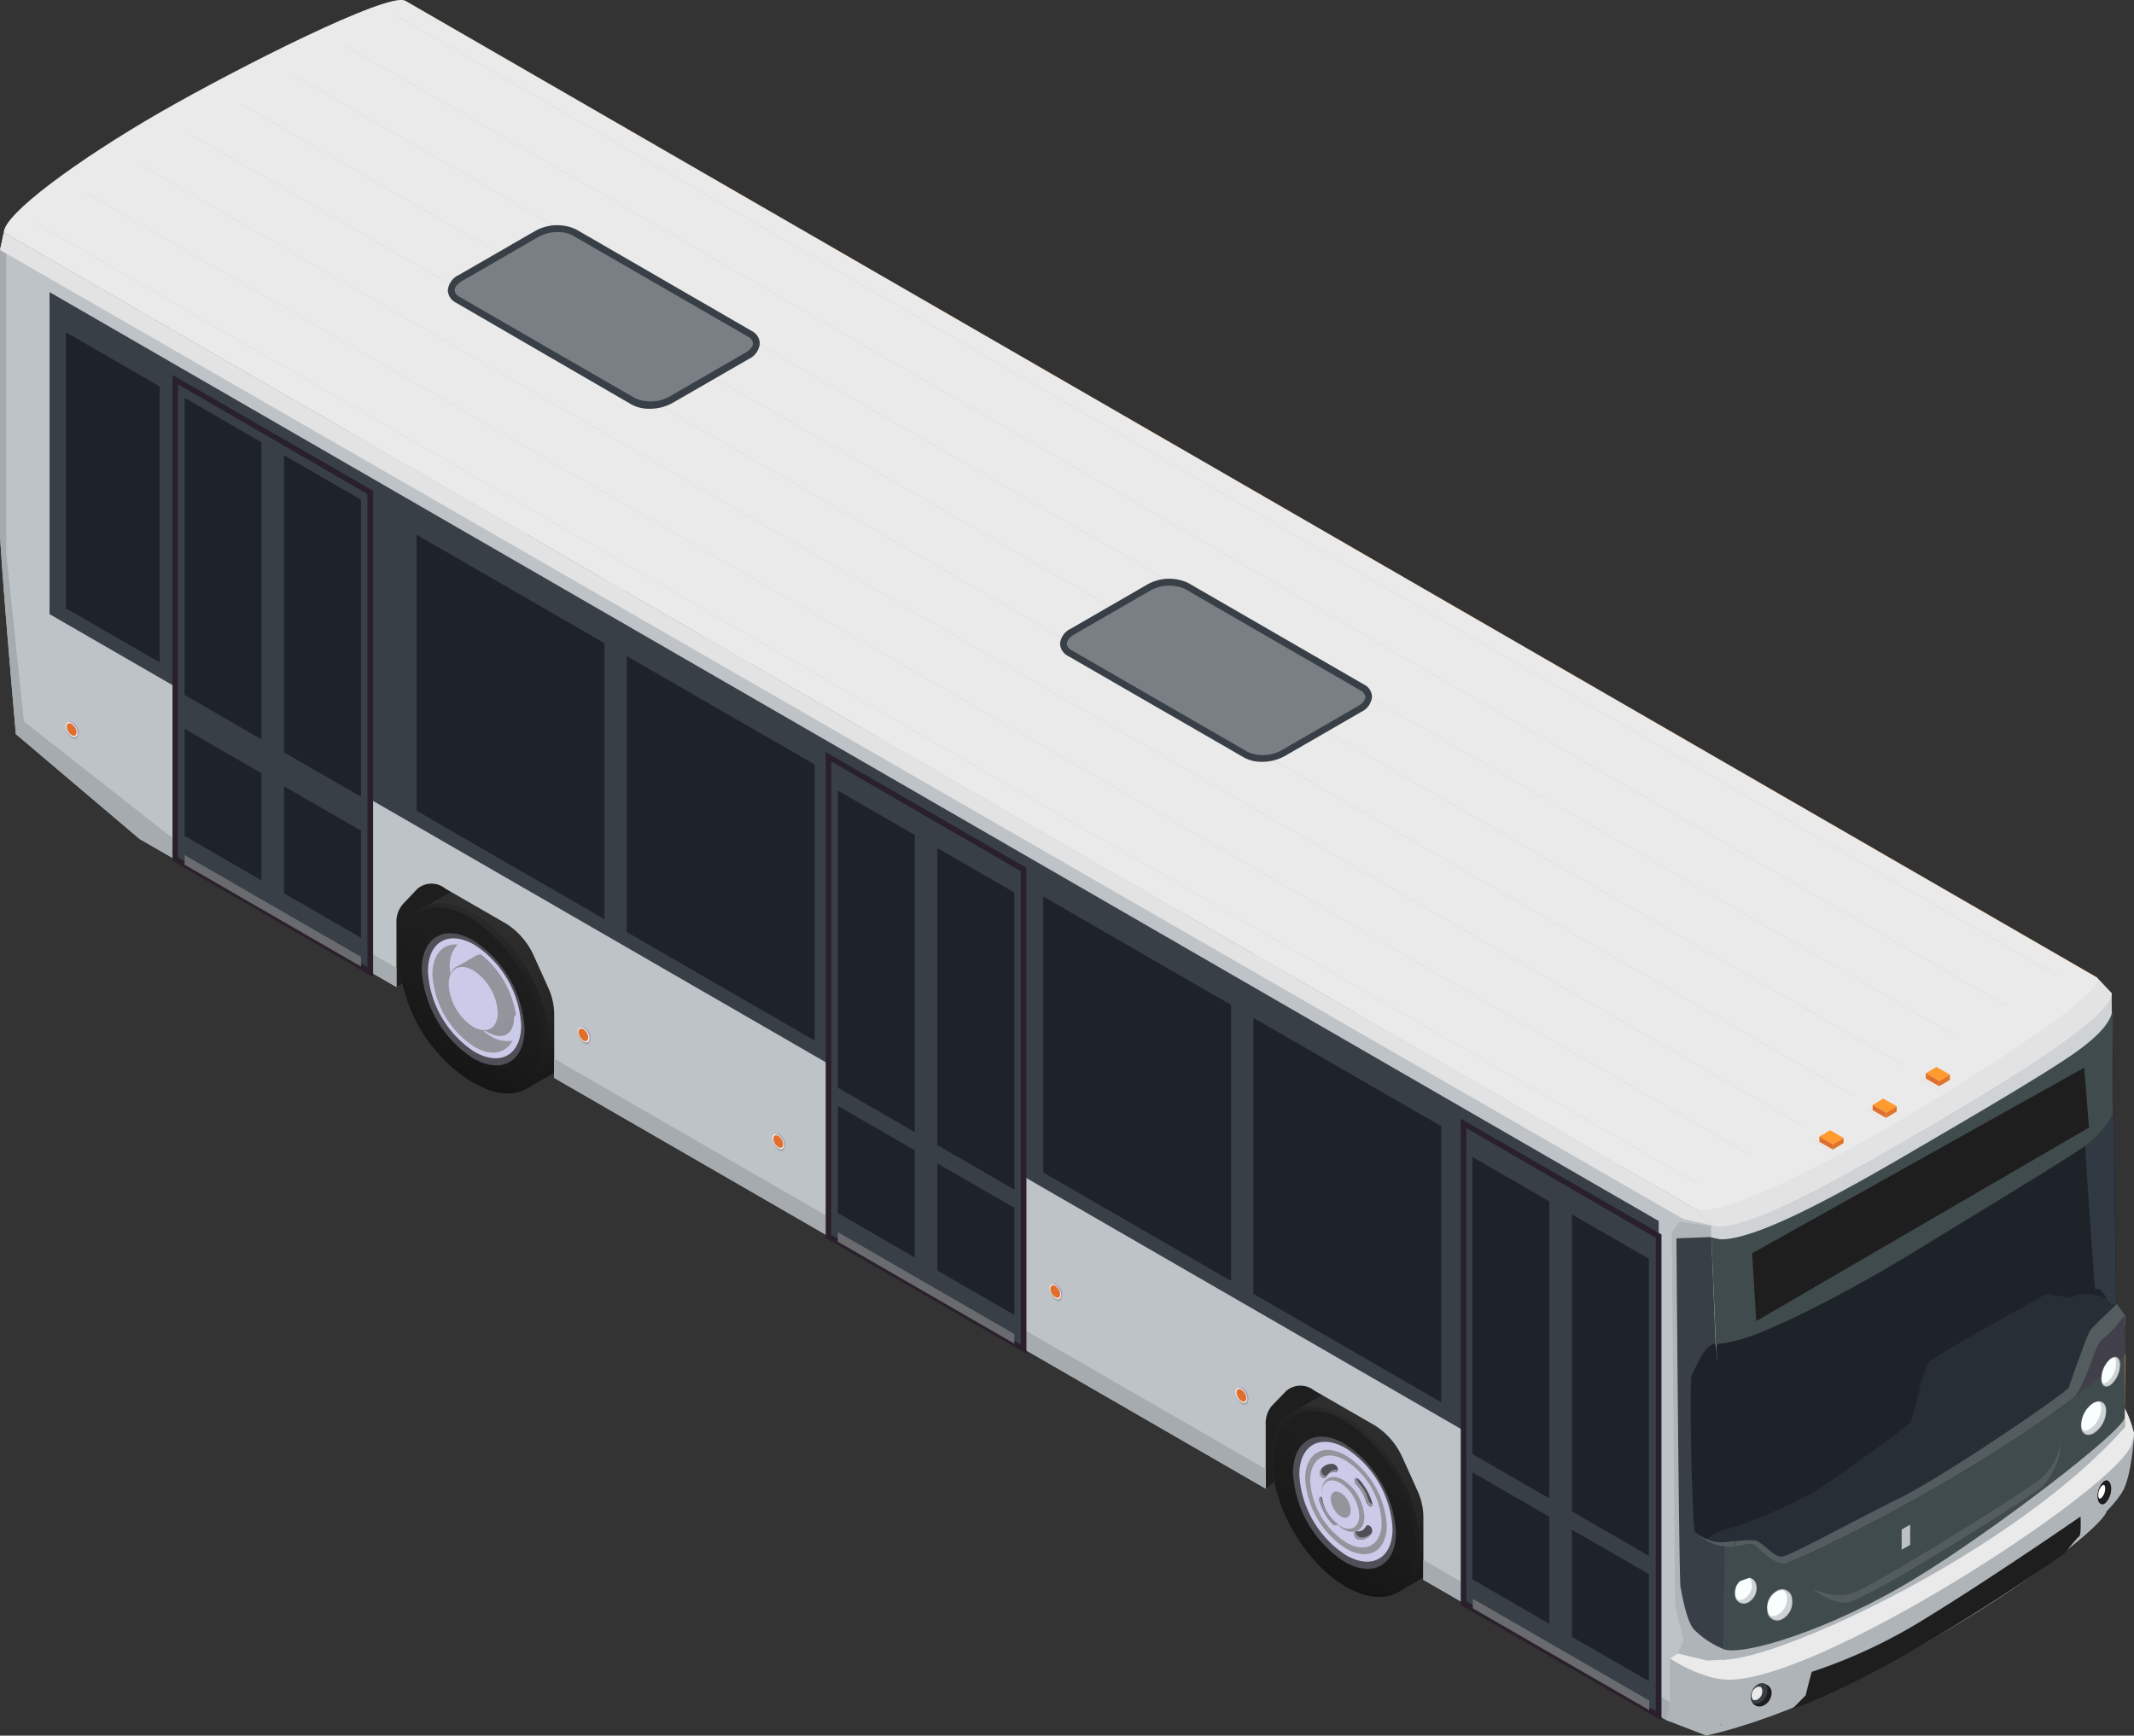
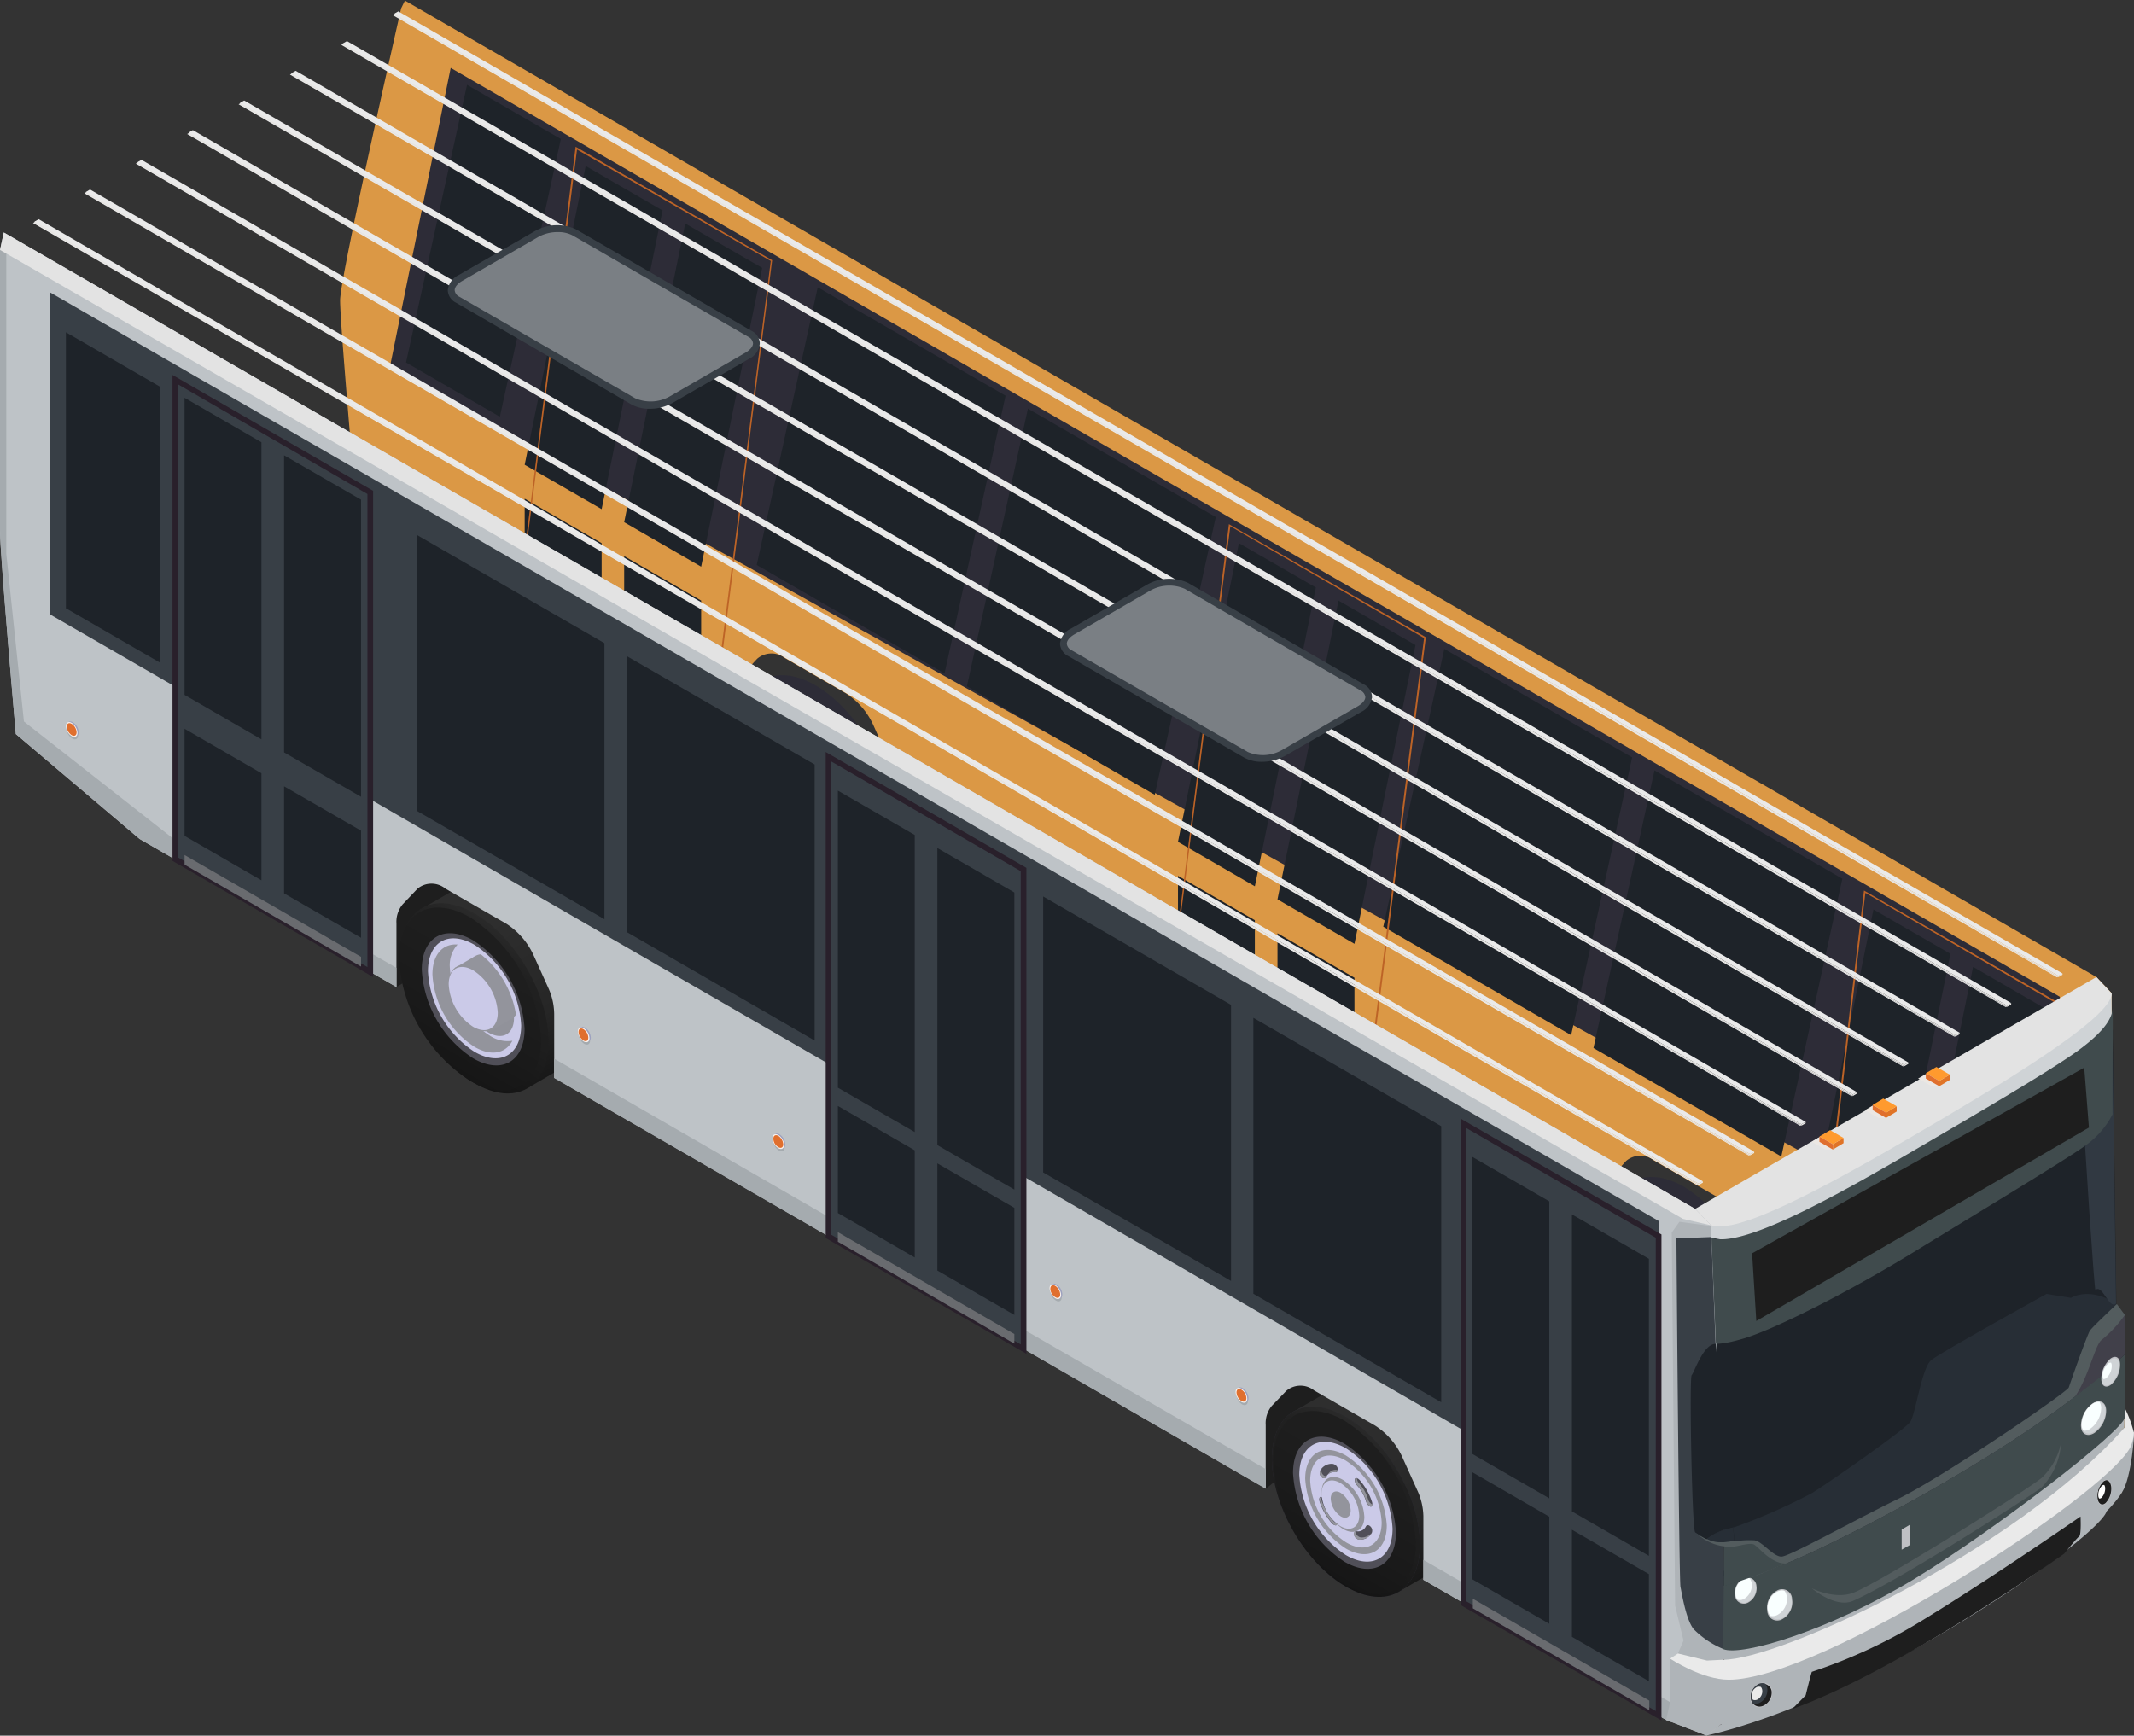
<svg xmlns="http://www.w3.org/2000/svg" xmlns:xlink="http://www.w3.org/1999/xlink" viewBox="0 0 214.02 174.09">
  <rect x="0" y="0" width="214.02" height="174.09" fill="#333333" stroke="none" />
  <defs>
    <style>.cls-1{isolation:isolate;}.cls-2{fill:#1e1e1e;}.cls-3{fill:url(#linear-gradient);}.cls-4{fill:#2d2c37;}.cls-5{fill:url(#linear-gradient-2);}.cls-6{fill:url(#linear-gradient-3);}.cls-7{fill:#504f58;}.cls-8{fill:#cbcae8;}.cls-9{fill:#93949c;}.cls-10{fill:url(#linear-gradient-4);}.cls-11{fill:url(#linear-gradient-5);}.cls-12{fill:url(#linear-gradient-6);}.cls-13{fill:#91929a;}.cls-14{fill:#afb4b8;}.cls-15{fill:#db9845;}.cls-16{fill:#1e2329;}.cls-17{fill:#696b6f;}.cls-18{fill:#bd6326;}.cls-19{fill:#bec3c7;}.cls-20{fill:#a5abaf;}.cls-21{fill:#383f46;}.cls-22{fill:#29202b;}.cls-23{fill:#cfd3d6;}.cls-24{fill:#e3e3e3;}.cls-25{fill:#eaeaea;}.cls-26{fill:#404b4d;}.cls-27{fill:#bfc0c4;}.cls-28{fill:#272e36;}.cls-29{fill:#313942;}.cls-30{fill:#535c5e;}.cls-31{fill:#f9ffff;}.cls-32{fill:#fff;}.cls-33{fill:#41404a;}.cls-34{fill:#ebebeb;}.cls-34,.cls-40{mix-blend-mode:multiply;}.cls-35{fill:#eae9e6;}.cls-36{fill:#e6e4e1;}.cls-37{fill:#9da1bf;}.cls-38{fill:#f9f1ec;}.cls-39{fill:#e06f2e;}.cls-40{fill:#ebe7e3;}.cls-41{fill:#e07427;}.cls-42{fill:#ff9a2e;}.cls-43{fill:#7a7f84;}</style>
    <linearGradient id="linear-gradient" x1="144.27" y1="157.35" x2="133.81" y2="139.22" gradientUnits="userSpaceOnUse">
      <stop offset="0" stop-color="#181818" />
      <stop offset="0.27" stop-color="#262626" />
      <stop offset="0.77" stop-color="#2e2e2e" />
    </linearGradient>
    <linearGradient id="linear-gradient-2" x1="131.3" y1="157.02" x2="138.68" y2="144.24" gradientTransform="translate(94.47 -47.54) rotate(30.31)" gradientUnits="userSpaceOnUse">
      <stop offset="0" stop-color="#141414" />
      <stop offset="0.44" stop-color="#1e1e1e" />
      <stop offset="0.78" stop-color="#202020" />
      <stop offset="0.98" stop-color="#292929" />
      <stop offset="1" stop-color="#2a2a2a" />
    </linearGradient>
    <linearGradient id="linear-gradient-3" x1="131.26" y1="156.85" x2="138.36" y2="144.56" gradientUnits="userSpaceOnUse">
      <stop offset="0" stop-color="#161616" />
      <stop offset="0.3" stop-color="#1a1a1a" />
      <stop offset="0.79" stop-color="#1e1e1e" />
      <stop offset="0.8" stop-color="#1e1e1e" />
    </linearGradient>
    <linearGradient id="linear-gradient-4" x1="57.41" y1="106.55" x2="46.94" y2="88.42" xlink:href="#linear-gradient" />
    <linearGradient id="linear-gradient-5" x1="43.9" y1="106.52" x2="51.28" y2="93.74" gradientTransform="translate(57.04 -10.33) rotate(30.31)" xlink:href="#linear-gradient-2" />
    <linearGradient id="linear-gradient-6" x1="43.58" y1="106.36" x2="50.68" y2="94.06" xlink:href="#linear-gradient-3" />
  </defs>
  <title>Ресурс 2</title>
  <g class="cls-1">
    <g id="Слой_2" data-name="Слой 2">
      <g id="Layer_1" data-name="Layer 1">
        <polygon class="cls-2" points="39.77 99 46.33 94.97 71.25 110.35 126.94 149.33 132.84 144.66 155.38 159.36 148.15 121.5 32.35 62.97 39.77 99" />
        <path class="cls-3" d="M147,152.27a16.37,16.37,0,0,0-7.43-12.81c-2-1.18-3.89-1.3-5.23-.54h0l0,0-4.68,2.71v3.63l10.53,14.45,4.39-2.55a3.78,3.78,0,0,0,.59-.34h0C146.29,156,147,154.43,147,152.27Z" />
        <ellipse class="cls-4" cx="134.99" cy="150.63" rx="6.04" ry="10.47" transform="translate(-57.57 88.72) rotate(-30.31)" />
        <ellipse class="cls-5" cx="134.99" cy="150.63" rx="6.04" ry="10.47" transform="translate(-57.57 88.72) rotate(-30.31)" />
        <path class="cls-6" d="M142,154.83c0,4.53-3.2,6.35-7.14,4.07a15.73,15.73,0,0,1-7.15-12.32c0-4.52,3.2-6.35,7.15-4.07A15.75,15.75,0,0,1,142,154.83Z" />
        <path class="cls-7" d="M140,153.71c0,3.27-2.31,4.59-5.16,2.94a11.36,11.36,0,0,1-5.16-8.9c0-3.27,2.31-4.58,5.16-2.94A11.38,11.38,0,0,1,140,153.71Z" />
        <path class="cls-8" d="M139.66,153.33c0,3-2.09,4.15-4.67,2.66a10.31,10.31,0,0,1-4.68-8.06c0-3,2.1-4.15,4.68-2.66A10.28,10.28,0,0,1,139.66,153.33Z" />
        <path class="cls-9" d="M139.08,153c0,2.59-1.83,3.63-4.09,2.33a9,9,0,0,1-4.09-7c0-2.59,1.83-3.64,4.09-2.33A9,9,0,0,1,139.08,153Z" />
        <path class="cls-8" d="M138.57,152.7c0,2.27-1.6,3.18-3.58,2a7.9,7.9,0,0,1-3.59-6.18c0-2.27,1.61-3.19,3.59-2A7.89,7.89,0,0,1,138.57,152.7Z" />
        <path class="cls-9" d="M136.83,152.14c0,1.35-1,1.9-2.14,1.22a4.74,4.74,0,0,1-2.14-3.7c0-1.36,1-1.9,2.14-1.22A4.73,4.73,0,0,1,136.83,152.14Z" />
        <path class="cls-7" d="M132.94,150.67a4.13,4.13,0,0,0,.9,1.59.82.82,0,0,1,.23.64h0c0,.17-.3.12-.52-.14a6.46,6.46,0,0,1-1.2-2.12c-.11-.33,0-.55.16-.5h0A.8.8,0,0,1,132.94,150.67Z" />
        <path class="cls-8" d="M136.32,152c0,1.2-.85,1.68-1.89,1.08a4.17,4.17,0,0,1-1.89-3.26c0-1.19.85-1.67,1.89-1.07A4.16,4.16,0,0,1,136.32,152Z" />
        <path class="cls-9" d="M135.46,151.5c0,.65-.46.92-1,.59a2.28,2.28,0,0,1-1-1.77c0-.65.46-.91,1-.58A2.23,2.23,0,0,1,135.46,151.5Z" />
        <path class="cls-7" d="M137,150.59a4,4,0,0,0-.9-1.6.77.77,0,0,1-.22-.64h0c.05-.16.29-.12.52.15a6.26,6.26,0,0,1,1.19,2.12c.11.32,0,.55-.15.5h0A.8.8,0,0,1,137,150.59Z" />
        <path class="cls-7" d="M136.05,153.59a.87.87,0,0,0,.94-.49c.09-.15.27-.17.44,0h0a.58.58,0,0,1,.14.67,1.34,1.34,0,0,1-1.25.66.62.62,0,0,1-.51-.48h0C135.76,153.72,135.88,153.58,136.05,153.59Z" />
        <path class="cls-7" d="M133.93,147.67a.86.86,0,0,0-.94.49c-.09.14-.28.16-.45,0h0a.59.59,0,0,1-.13-.67,1.32,1.32,0,0,1,1.24-.66.64.64,0,0,1,.52.48h0C134.21,147.54,134.1,147.68,133.93,147.67Z" />
        <path class="cls-9" d="M133.71,152.54a6.46,6.46,0,0,1-1.2-2.12,1,1,0,0,1,0-.28c-.15,0-.22.2-.12.5a6.57,6.57,0,0,0,1.2,2.12c.22.26.47.31.52.14s0-.08,0-.13A.6.6,0,0,1,133.71,152.54Z" />
        <path class="cls-9" d="M137.63,150.9a.82.82,0,0,1-.43-.53,4.13,4.13,0,0,0-.91-1.6.88.88,0,0,1-.21-.51.14.14,0,0,0-.17.09.77.77,0,0,0,.22.64,4.11,4.11,0,0,1,.9,1.6.8.8,0,0,0,.44.53c.11,0,.19-.06.19-.22Z" />
        <path class="cls-9" d="M136.48,154.21a.64.64,0,0,1-.51-.48s0-.07,0-.11a.25.25,0,0,0-.18.33.62.62,0,0,0,.51.48,1.34,1.34,0,0,0,1.25-.66h0A1.33,1.33,0,0,1,136.48,154.21Z" />
        <path class="cls-9" d="M132.7,147.94a.63.63,0,0,1-.14-.66,1.59,1.59,0,0,0-.15.21.59.59,0,0,0,.13.67c.17.16.36.14.45,0l.14-.2C133,148.08,132.87,148.1,132.7,147.94Z" />
        <path class="cls-9" d="M134.09,147.45a.84.84,0,0,0-.91.46.85.85,0,0,1,.75-.24c.13,0,.21-.1.22-.25C134.13,147.43,134.12,147.45,134.09,147.45Z" />
        <path class="cls-10" d="M59.6,101.77A16.34,16.34,0,0,0,52.18,89c-2.17-1.26-4.12-1.32-5.48-.4l-4.64,2.69,3.14,5.12a17.48,17.48,0,0,0,5,8.2L53,109.09l4.08-2.38a3,3,0,0,0,.73-.43h0A5.4,5.4,0,0,0,59.6,101.77Z" />
        <ellipse class="cls-11" cx="47.59" cy="100.13" rx="6.04" ry="10.47" transform="translate(-44.03 37.71) rotate(-30.31)" />
        <path class="cls-12" d="M54.27,104.33c0,4.53-3.2,6.35-7.14,4.07A15.7,15.7,0,0,1,40,96.09c0-4.53,3.19-6.35,7.14-4.08A15.76,15.76,0,0,1,54.27,104.33Z" />
        <path class="cls-7" d="M52.61,103.21c0,3.27-2.31,4.59-5.16,2.94a11.36,11.36,0,0,1-5.15-8.89c0-3.27,2.31-4.59,5.15-2.94A11.34,11.34,0,0,1,52.61,103.21Z" />
        <path class="cls-8" d="M52.27,102.83c0,3-2.1,4.16-4.68,2.67a10.3,10.3,0,0,1-4.67-8.07c0-3,2.09-4.15,4.67-2.66A10.31,10.31,0,0,1,52.27,102.83Z" />
        <path class="cls-8" d="M51.8,102.56c0,2.66-1.89,3.74-4.21,2.4a9.27,9.27,0,0,1-4.2-7.25c0-2.67,1.88-3.74,4.2-2.4a7.49,7.49,0,0,1,.63.41,9.66,9.66,0,0,1,3.53,6.06A7.11,7.11,0,0,1,51.8,102.56Z" />
        <path class="cls-9" d="M49.11,103.87a8.76,8.76,0,0,1-4-6.86,3.09,3.09,0,0,1,.78-2.27c-1.48-.11-2.52,1-2.52,3a9.27,9.27,0,0,0,4.2,7.25c1.69,1,3.15.67,3.82-.6A3.19,3.19,0,0,1,49.11,103.87Z" />
        <path class="cls-13" d="M51.55,102.09c0,1.64-1.15,2.29-2.58,1.47a5.69,5.69,0,0,1-2.58-4.45c0-1.63,1.16-2.29,2.58-1.47A5.67,5.67,0,0,1,51.55,102.09Z" />
        <path class="cls-9" d="M51.75,101.78c-.45.64-1.29.77-2.25.21a5.69,5.69,0,0,1-2.58-4.45c0-1.1.52-1.75,1.3-1.82A9.66,9.66,0,0,1,51.75,101.78Z" />
        <polygon class="cls-9" points="47.59 95.94 45.66 97.06 49.47 103.25 51.38 102.14 50.07 99.03 47.59 95.94" />
        <path class="cls-9" d="M50.17,101.62c0,1.64-1.15,2.29-2.58,1.47A5.69,5.69,0,0,1,45,98.64c0-1.63,1.16-2.29,2.58-1.47A5.69,5.69,0,0,1,50.17,101.62Z" />
        <path class="cls-8" d="M49.92,101.58c0,1.56-1.1,2.19-2.47,1.41A5.44,5.44,0,0,1,45,98.73c0-1.56,1.1-2.19,2.46-1.4A5.4,5.4,0,0,1,49.92,101.58Z" />
        <path class="cls-14" d="M171.15,174.08c16.3-3.71,38.59-19.31,40.07-22.35.19-.4-.45-1.51-.45-1.51L172.55,173S170.72,174.18,171.15,174.08Z" />
        <path class="cls-15" d="M213.62,145.23c-.25,1.72-.84,4.5-.84,4.5l-1.4,1.1-2,1.71-32.55-17.17V129a6.43,6.43,0,0,0-.63-2.62l-1.43-3.17a7.39,7.39,0,0,0-2.81-3.3l-6.08-3.51a2.21,2.21,0,0,0-2.8.05L161.67,118a2.7,2.7,0,0,0-.62,1.9v6.4L89.69,85.05v-6.4A6.43,6.43,0,0,0,89.06,76l-1.43-3.17a7.45,7.45,0,0,0-2.81-3.3l-6.08-3.51a2.21,2.21,0,0,0-2.81.06L74.5,67.62a2.71,2.71,0,0,0-.62,1.91v6.39L48.15,61.07,35.7,50.55s-1.59-18-1.59-20.42S40.23.84,40.23.84l.38-.78L210.25,98l1.52,1.61s0,21.58.45,31.14a17.36,17.36,0,0,0,.94,5.05c0,1.51-.09,7-.11,7.37C213,143.25,213.62,145.23,213.62,145.23Z" />
        <polygon class="cls-4" points="206.58 129.92 206.58 99.98 45.2 6.81 39.08 36.92 206.58 129.92" />
        <path class="cls-4" d="M176.36,131.85c0,4.69-3.32,10-7.41,7.61s-7.4-11.47-7.4-16.17,3.31-6.58,7.4-4.22A16.32,16.32,0,0,1,176.36,131.85Z" />
        <path class="cls-15" d="M173.62,130.26c0,3-2.09,4.15-4.67,2.66a10.25,10.25,0,0,1-4.66-8c0-3,2.08-4.15,4.66-2.66C174.88,125.64,173.62,127.31,173.62,130.26Z" />
        <ellipse class="cls-4" cx="81.78" cy="77.24" rx="6.03" ry="10.44" transform="translate(-27.8 51.83) rotate(-30.31)" />
        <path class="cls-15" d="M86.45,79.94c0,3-2.09,4.14-4.67,2.66a10.27,10.27,0,0,1-4.66-8c0-3,2.08-4.15,4.66-2.66A10.28,10.28,0,0,1,86.45,79.94Z" />
        <polygon class="cls-16" points="157.57 103.83 138.73 92.95 144.85 65.09 163.69 75.97 157.57 103.83" />
        <polygon class="cls-16" points="178.65 116 159.81 105.12 165.93 77.27 184.77 88.14 178.65 116" />
        <polygon class="cls-16" points="94.73 67.55 75.89 56.67 82.01 28.82 100.85 39.69 94.73 67.55" />
        <polygon class="cls-16" points="50.13 41.8 40.72 36.36 46.84 8.51 56.25 13.94 50.13 41.8" />
        <polygon class="cls-16" points="115.81 79.72 96.97 68.84 103.09 40.99 121.93 51.86 115.81 79.72" />
        <polygon class="cls-16" points="189.49 125.64 181.77 121.19 187.89 91.22 195.61 95.67 189.49 125.64" />
        <polygon class="cls-16" points="189.49 145.14 181.77 138.72 181.77 124.59 189.49 129.04 189.49 145.14" />
        <polygon class="cls-16" points="205.59 133.21 191.76 126.95 197.88 96.98 205.59 101.44 205.59 133.21" />
        <polygon class="cls-16" points="207.67 148.65 192.58 147.03 191.76 133.74 206.41 137.18 207.67 148.65" />
        <polygon class="cls-16" points="125.85 88.9 118.14 84.44 124.25 54.48 131.97 58.93 125.85 88.9" />
        <polygon class="cls-16" points="125.85 103.04 118.14 98.59 118.14 87.85 125.85 92.3 125.85 103.04" />
        <polygon class="cls-16" points="135.84 94.67 128.12 90.21 134.24 60.24 141.96 64.7 135.84 94.67" />
        <polygon class="cls-16" points="135.84 108.81 128.12 104.35 128.12 93.61 135.84 98.07 135.84 108.81" />
        <polygon class="cls-16" points="60.34 51.07 52.62 46.62 58.74 16.65 66.45 21.11 60.34 51.07" />
        <polygon class="cls-16" points="60.34 65.22 52.62 60.76 52.62 50.02 60.34 54.48 60.34 65.22" />
        <polygon class="cls-16" points="70.32 56.84 62.6 52.38 68.72 22.42 76.44 26.87 70.32 56.84" />
        <polygon class="cls-16" points="70.32 70.98 62.6 66.53 62.6 55.78 70.32 60.24 70.32 70.98" />
        <polygon class="cls-17" points="135.84 110.73 118.14 100.51 118.14 101.47 135.84 111.69 135.84 110.73" />
        <polygon class="cls-17" points="207.72 150.59 181.82 140.66 181.82 141.63 207.72 151.56 207.72 150.59" />
        <polygon class="cls-17" points="70.32 72.9 52.62 62.68 52.62 63.65 70.32 73.86 70.32 72.9" />
        <path class="cls-18" d="M136.84,112.35l-.11-.06L117.13,101l6.12-48.43.11.07L143,63.92Zm-19.57-11.46,19.43,11.22L142.82,64,123.39,52.79Z" />
        <path class="cls-18" d="M208.73,152.23l-27.91-11.1,6.12-51.81.1.06,19.61,11.31v0ZM181,141.05,208.58,152l-2.07-51.19L187.08,89.56Z" />
        <path class="cls-18" d="M71.32,74.52l-.1-.06L51.62,63.15l6.11-48.43.11.06L77.44,26.1ZM51.76,63.07,71.18,74.28l6.12-48.1L57.87,15Z" />
        <path class="cls-19" d="M173.39,168.48c-.25,1.72-.84,4.5-.84,4.5l-1.4,1.1-3.5-1.35-.55-.21-24.35-14.06v-6.4a6.46,6.46,0,0,0-.63-2.62l-1.43-3.17a7.39,7.39,0,0,0-2.81-3.3l-6.08-3.5a2.2,2.2,0,0,0-2.81.05L127.56,141a2.71,2.71,0,0,0-.62,1.91v6.39l-71.36-41.2v-6.4A6.46,6.46,0,0,0,55,99.11l-1.43-3.17a7.45,7.45,0,0,0-2.81-3.3l-6.08-3.5a2.2,2.2,0,0,0-2.81,0L40.39,90.7a2.73,2.73,0,0,0-.63,1.91V99L14,84.15,1.59,73.63S0,55.64,0,53.21V25.07l.38-1.75L170,121.26l1.6,1.62c.53,28.54,1.31,32.5,1.31,36.18,0,1.52-.09,7-.11,7.37C172.81,166.5,173.39,168.48,173.39,168.48Z" />
        <polygon class="cls-20" points="55.58 106.19 126.94 147.35 126.94 149.33 55.58 108.13 55.58 106.19" />
        <path class="cls-20" d="M17.58,84.28l22.18,12.8V99L14,84.15,1.59,73.63S0,55.64,0,53.21V25.07l.63-.61V55.55L2.4,72.37Z" />
        <polygon class="cls-20" points="167.65 172.73 167.1 172.52 142.75 158.46 142.75 156.46 167.49 170.73 167.65 172.73" />
        <polygon class="cls-14" points="167.1 172.52 167.49 170.73 167.49 166.36 168.28 165.85 168.84 164.55 168 161.06 167.66 123.63 168.43 122.55 171.89 123.02 172.86 162.51 172.82 166.43 173.39 168.48 172.55 172.98 171.15 174.08 167.1 172.52" />
        <polygon class="cls-21" points="166.35 154.78 166.35 122.47 4.97 29.3 4.97 61.6 166.35 154.78" />
        <polygon class="cls-21" points="102.66 135.31 83.09 124.02 83.09 75.92 102.66 87.22 102.66 135.31" />
        <path class="cls-22" d="M102.94,135.79,82.81,124.18V75.43l20.13,11.62ZM83.37,123.85l19,11V87.38l-19-11Z" />
        <polygon class="cls-21" points="37.14 97.49 17.57 86.19 17.57 38.09 37.14 49.39 37.14 97.49" />
        <path class="cls-22" d="M37.42,98,17.3,86.35V37.61L37.42,49.23ZM17.85,86l19,11V49.55l-19-11Z" />
        <polygon class="cls-21" points="166.35 172.08 146.78 160.78 146.78 112.69 166.35 123.99 166.35 172.08" />
        <path class="cls-22" d="M166.63,172.57,146.5,161V112.21l20.13,11.61Zm-19.57-11.95,19,11V124.15l-19-11Z" />
        <polygon class="cls-16" points="123.46 128.48 104.62 117.6 104.62 89.92 123.46 100.79 123.46 128.48" />
        <polygon class="cls-16" points="144.54 140.65 125.7 129.77 125.7 102.09 144.54 112.96 144.54 140.65" />
        <polygon class="cls-16" points="60.62 92.2 41.78 81.32 41.78 53.64 60.62 64.51 60.62 92.2" />
        <polygon class="cls-16" points="16.02 66.45 6.61 61.01 6.61 33.33 16.02 38.77 16.02 66.45" />
        <polygon class="cls-16" points="81.7 104.37 62.86 93.49 62.86 65.81 81.7 76.68 81.7 104.37" />
        <polygon class="cls-16" points="155.38 150.29 147.66 145.84 147.66 116.04 155.38 120.5 155.38 150.29" />
        <polygon class="cls-16" points="155.38 162.87 147.66 158.41 147.66 147.67 155.38 152.13 155.38 162.87" />
        <polygon class="cls-16" points="165.37 156.06 157.65 151.6 157.65 121.81 165.37 126.26 165.37 156.06" />
        <polygon class="cls-16" points="165.37 168.63 157.65 164.18 157.65 153.44 165.37 157.89 165.37 168.63" />
        <polygon class="cls-16" points="91.74 113.55 84.03 109.1 84.03 79.3 91.74 83.75 91.74 113.55" />
        <polygon class="cls-16" points="91.74 126.13 84.03 121.67 84.03 110.93 91.74 115.38 91.74 126.13" />
        <polygon class="cls-16" points="101.73 119.32 94.01 114.86 94.01 85.06 101.73 89.52 101.73 119.32" />
        <polygon class="cls-16" points="101.73 131.89 94.01 127.44 94.01 116.69 101.73 121.15 101.73 131.89" />
        <polygon class="cls-16" points="26.22 74.16 18.51 69.7 18.51 39.9 26.22 44.36 26.22 74.16" />
        <polygon class="cls-16" points="26.22 88.3 18.51 83.84 18.51 73.1 26.22 77.56 26.22 88.3" />
        <polygon class="cls-16" points="36.21 79.92 28.49 75.47 28.49 45.67 36.21 50.12 36.21 79.92" />
        <polygon class="cls-16" points="36.21 94.06 28.49 89.61 28.49 78.87 36.21 83.32 36.21 94.06" />
        <polygon class="cls-17" points="101.73 133.81 84.03 123.59 84.03 124.55 101.73 134.77 101.73 133.81" />
        <polygon class="cls-17" points="165.41 170.58 147.71 160.36 147.71 161.32 165.41 171.54 165.41 170.58" />
        <polygon class="cls-17" points="36.21 95.98 18.51 85.76 18.51 86.73 36.21 96.95 36.21 95.98" />
        <path class="cls-21" d="M172.86,165.41a8.94,8.94,0,0,1-3-2c-.82-1-1.25-4-1.32-4.2-.15-.43-.41-35-.41-35l3.51-.13L173,159Z" />
        <polygon class="cls-23" points="211.77 99.62 171.54 120.71 171.62 124.12 173.4 133.03 211.85 110.81 211.77 99.62" />
        <path class="cls-24" d="M210.25,98l1.52,1.61c.24,2.5-12.49,10-20,14.38-8.29,4.84-17.69,10-20.22,8.87L170,121.26Z" />
        <path class="cls-14" d="M173.39,168.48l-.53-3.8,40.19-21.5,1,.51s-.23,4.42-1.23,6c-4.73,7.64-36.22,23.28-40.23,23.25C170.64,173,173.39,168.48,173.39,168.48Z" />
        <polygon class="cls-14" points="172.82 166.43 172.86 164.68 213.09 140.33 213.05 143.18 174.17 167.1 172.82 166.43" />
        <path class="cls-25" d="M173.39,168.48c-.53,0-1.1-2-.57-2,5.64,0,29.11-10.77,40.23-23.25.35-.4.57,2,.57,2C210.9,150.18,182.59,168.48,173.39,168.48Z" />
        <path class="cls-25" d="M168.28,165.85l-.79.51s3.17,2.12,5.9,2.12l-.57-2-1.63.08Z" />
        <path class="cls-26" d="M213.09,142.16c0,1.29-13.26,11.45-21,16.15-8.65,5.28-17.47,7.85-19.26,7.1l0-1.27.05-5.08,40.23-23.25Z" />
        <polygon class="cls-27" points="190.72 155.44 191.57 154.95 191.57 152.92 190.72 153.42 190.72 155.44" />
        <path class="cls-16" d="M213.16,135.81l-.94.84-.39.34-.78.68c-.5.43-1,.86-1.52,1.27-9.06,7.4-24.51,15.48-30.42,17.89-1.6.66-3,1.15-4,1.51l-.81.28c-.9.3-1.39.44-1.39.44l0-.92v-.63l0-2.82-.05-1.19-.7-18.68-.49-10.7c3,1.1,12.45-2,20.69-6.84,4-2.34,13.84-8,16.35-10,2-1.5,3.17-2.87,3.19-4.11l0,1,.35,26.54.62,3.35Z" />
        <path class="cls-28" d="M212.22,130.76v5.89l-.39.34-.78.68c-.5.43-1,.86-1.52,1.27-9.06,7.4-24.51,15.48-30.42,17.89-1.6.66-3,1.15-4,1.51l-.81.28-1.41-.48v-.63l0-2.82,1.08-.13-.16-1.35.2-.05a57.57,57.57,0,0,0,7.73-3.41c1.37-.83,9.3-6.34,9.84-7.13s1.14-5.42,2.11-6.2,11.56-6.64,11.56-6.64l2.45.4S209.54,129,212.22,130.76Z" />
        <path class="cls-29" d="M212.22,130.75c-.7.64-1.37-2-2.07-1.36-.12-.18-1-13.28-1.49-22.08,2-1.51,3.17-2.88,3.19-4.12Z" />
        <path class="cls-30" d="M213.16,132.9s-.11.49-.32,1.21a21,21,0,0,1-1,2.88l-.78.68c-.51.43-1,.86-1.52,1.27-9.06,7.4-24.51,15.48-30.42,17.89-.9.37-1.72.69-2.45,1l-.24.09-.23.08-.46.17-.4.14-.2.07c-.85-.27-1.6-.56-2.23-.83l0-2.32a4.68,4.68,0,0,0,1.1-.07l0-.56a9.07,9.07,0,0,1,1.94-.1c.8.1,1.91,1.69,2.75,1.63s7-3.5,11.69-5.8,16.95-10.71,17.09-11.16,1.85-5.3,2.12-5.7,2.7-2.67,2.7-2.67l.86,1.17Z" />
-         <path class="cls-25" d="M40.61.06C38.82-.77,23.93,6.75,16,11.3,7.76,16.06.38,21.48.38,23.32L170,121.26c2.55,1,13.93-4.85,22.64-10.12,7.62-4.59,19.11-12.08,17.59-13.13Z" />
        <polygon class="cls-24" points="0 25.07 168.79 122.26 171.62 122.91 170.02 121.26 0.38 23.32 0 25.07" />
        <path class="cls-2" d="M179.74,171.42l1.35-1.37s.52-2.11.62-2.36a52.75,52.75,0,0,0,11.31-5.3c7.06-4.33,15.64-10.28,15.64-10.28s.09,1.85-.14,2-1.5,1.73-1.5,1.73S190.72,167.48,179.74,171.42Z" />
        <path class="cls-30" d="M206.7,144.76a7,7,0,0,1-2,4.49c-1.41,1-14,9.16-18.85,11.32-1.77.78-4.15-1.26-4.15-1.26s2.3,1.17,4.17.45c2.76-1.07,17.4-10.28,18.9-11.53A6.7,6.7,0,0,0,206.7,144.76Z" />
        <path class="cls-27" d="M177.24,161.53a1,1,0,0,0,1.49.89,1.93,1.93,0,0,0,1-2,1,1,0,0,0-1.49-.89A1.93,1.93,0,0,0,177.24,161.53Z" />
        <path class="cls-23" d="M179.69,160.47a1.83,1.83,0,0,1-1,1.87,1,1,0,0,1-1.17-.27h0a1.14,1.14,0,0,1-.24-.57,1.81,1.81,0,0,1,1-1.88,1,1,0,0,1,.67-.06A1,1,0,0,1,179.69,160.47Z" />
        <path class="cls-31" d="M179.2,160.13a1.82,1.82,0,0,1-1,1.88,1,1,0,0,1-.67.06h0a1.14,1.14,0,0,1-.24-.57,1.81,1.81,0,0,1,1-1.88,1,1,0,0,1,.67-.06A1.28,1.28,0,0,1,179.2,160.13Z" />
        <path class="cls-31" d="M178.61,160.35a1.15,1.15,0,0,1-.63,1.2.6.6,0,0,1-.43,0h0a.83.83,0,0,1-.15-.37A1.15,1.15,0,0,1,178,160a.6.6,0,0,1,.43,0A.78.78,0,0,1,178.61,160.35Z" />
        <path class="cls-27" d="M174,160a.89.89,0,0,0,1.27.77,1.64,1.64,0,0,0,.89-1.7.91.91,0,0,0-1.28-.77A1.65,1.65,0,0,0,174,160Z" />
        <path class="cls-23" d="M176.1,159.09a1.54,1.54,0,0,1-.84,1.6.81.81,0,0,1-1-.23h0a1,1,0,0,1-.2-.49,1.56,1.56,0,0,1,.84-1.61.88.88,0,0,1,.57-.05A.89.89,0,0,1,176.1,159.09Z" />
        <path class="cls-31" d="M175.68,158.8a1.57,1.57,0,0,1-.84,1.61.84.84,0,0,1-.58.05h0a1,1,0,0,1-.2-.49,1.56,1.56,0,0,1,.84-1.61.88.88,0,0,1,.57-.05A1.09,1.09,0,0,1,175.68,158.8Z" />
        <path class="cls-31" d="M175.17,159a1,1,0,0,1-.53,1,.54.54,0,0,1-.37,0h0a.63.63,0,0,1-.14-.32,1,1,0,0,1,.54-1,.6.6,0,0,1,.37,0A.62.62,0,0,1,175.17,159Z" />
        <path class="cls-27" d="M208.7,143c0,.83.62,1.17,1.32.75a2.77,2.77,0,0,0,1.21-2.26c0-.84-.62-1.17-1.32-.75A2.76,2.76,0,0,0,208.7,143Z" />
        <path class="cls-23" d="M211.16,141.49a2.6,2.6,0,0,1-1.14,2.13c-.46.28-.86.21-1.08-.12h0a1.08,1.08,0,0,1-.17-.58,2.64,2.64,0,0,1,1.15-2.14,1,1,0,0,1,.65-.16C210.91,140.68,211.14,141,211.16,141.49Z" />
        <path class="cls-31" d="M210.73,141.2a2.65,2.65,0,0,1-1.14,2.14,1,1,0,0,1-.65.16h0a1.08,1.08,0,0,1-.17-.58,2.64,2.64,0,0,1,1.15-2.14,1,1,0,0,1,.65-.16A1.21,1.21,0,0,1,210.73,141.2Z" />
        <path class="cls-31" d="M210.15,141.51a1.7,1.7,0,0,1-.74,1.37.64.64,0,0,1-.42.11h0a.81.81,0,0,1-.1-.38,1.68,1.68,0,0,1,.73-1.37.65.65,0,0,1,.42-.1A.77.77,0,0,1,210.15,141.51Z" />
        <path class="cls-27" d="M175.54,170.45a.91.91,0,0,0,1.29.72,1.52,1.52,0,0,0,.9-1.59.91.91,0,0,0-1.29-.72A1.51,1.51,0,0,0,175.54,170.45Z" />
        <path class="cls-2" d="M177.67,169.6a1.44,1.44,0,0,1-.85,1.5.87.87,0,0,1-1-.21h0a1,1,0,0,1-.21-.46,1.44,1.44,0,0,1,.85-1.51,1,1,0,0,1,.58,0A.87.87,0,0,1,177.67,169.6Z" />
        <path class="cls-21" d="M177.24,169.34a1.43,1.43,0,0,1-.85,1.5,1,1,0,0,1-.58,0h0a1,1,0,0,1-.21-.46,1.44,1.44,0,0,1,.85-1.51,1,1,0,0,1,.58,0A.92.92,0,0,1,177.24,169.34Z" />
        <path class="cls-25" d="M176.73,169.5a.93.93,0,0,1-.54,1,.63.63,0,0,1-.38,0h0a.7.7,0,0,1-.13-.29.93.93,0,0,1,.54-1,.64.64,0,0,1,.38,0A.59.59,0,0,1,176.73,169.5Z" />
        <path class="cls-27" d="M210.35,150.3c.07.62.44.85.84.52a2.21,2.21,0,0,0,.58-1.73c-.07-.62-.45-.85-.84-.52A2.21,2.21,0,0,0,210.35,150.3Z" />
        <path class="cls-2" d="M211.73,149.12a2.09,2.09,0,0,1-.55,1.63c-.26.22-.5.19-.66-.05h0a1.15,1.15,0,0,1-.13-.43,2,2,0,0,1,.55-1.63.49.49,0,0,1,.38-.15C211.52,148.52,211.68,148.75,211.73,149.12Z" />
        <path class="cls-2" d="M211.45,148.92a2.07,2.07,0,0,1-.55,1.64.48.48,0,0,1-.38.14h0a1.15,1.15,0,0,1-.13-.43,2,2,0,0,1,.55-1.63.49.49,0,0,1,.38-.15A1.15,1.15,0,0,1,211.45,148.92Z" />
        <path class="cls-32" d="M211.12,149.17a1.32,1.32,0,0,1-.35,1.05.29.29,0,0,1-.24.09h0a.51.51,0,0,1-.09-.27,1.32,1.32,0,0,1,.35-1,.3.3,0,0,1,.25-.09A.62.62,0,0,1,211.12,149.17Z" />
        <path class="cls-26" d="M211.87,111.77a8.73,8.73,0,0,1-2.75,3.15c-1.51,1.14-11.07,6.92-17.36,10.77s-13.79,7.67-17,8.6-2.63.1-2.68.84,1.29,19.23,1.28,19.81c0,.21.24.23.58.18.64-.09,1.63-.41,2-.18.56.36,1.67,1.88,3.15,1.89-.9.37-1.72.69-2.45,1l-.24.09-.23.08-.46.17-.4.14-.2.07c-1.4.49-2.2.72-2.2.72l0-1.55,0-2.32-1.25-31.07c3,1.1,12.45-4.17,20.69-9,4-2.34,13.84-8.05,16.35-10,2-1.5,3.17-2.87,3.19-4.11l0,3.19C211.87,104.45,211.86,111.62,211.87,111.77Z" />
        <path class="cls-33" d="M213.16,135.81c-.7.63-1.53,1.48-2.24,2.08-.51.44-2.3,1.77-2.81,2.18,1.37-2,2-5.16,2.65-5.66a12.6,12.6,0,0,0,2.32-2.48Z" />
        <path class="cls-25" d="M213.1,141.24a12.18,12.18,0,0,1,.91,2.45,3.86,3.86,0,0,1-.39,1.54l-.53-.58,0-1.47Z" />
        <path class="cls-30" d="M174,155.12a4.84,4.84,0,0,1-3.94-1.43,4.87,4.87,0,0,0,2.58,1l.25,0,1.07-.13Z" />
        <path class="cls-28" d="M173.94,154.56l-1.08.13-.25,0a2.84,2.84,0,0,1-1.42-.33,5.29,5.29,0,0,1,1.62-.89,8.46,8.46,0,0,1,1-.29Z" />
        <path class="cls-16" d="M173.78,153.21a8.46,8.46,0,0,0-1,.29,5.29,5.29,0,0,0-1.62.89,7,7,0,0,1-1.16-.7h0c-.31-.56-.59-15.51-.34-15.76s1.19-3.19,2.42-3.13v0Z" />
        <polygon class="cls-34" points="170.21 118.87 3.31 22.37 3.73 22.13 170.36 118.87 170.21 118.87" />
        <polygon class="cls-25" points="170.36 118.73 3.46 22.23 3.88 21.99 170.78 118.49 170.36 118.73" />
        <polygon class="cls-35" points="170.36 118.73 170.36 118.87 170.78 118.63 170.78 118.49 170.36 118.73" />
        <polygon class="cls-36" points="170.36 118.87 3.46 22.37 3.46 22.23 170.36 118.73 170.36 118.87" />
        <polygon class="cls-34" points="175.36 115.89 8.47 19.39 8.89 19.15 175.51 115.89 175.36 115.89" />
        <polygon class="cls-25" points="175.51 115.75 8.61 19.26 9.03 19.01 175.93 115.51 175.51 115.75" />
        <polygon class="cls-35" points="175.51 115.75 175.51 115.89 175.93 115.65 175.93 115.51 175.51 115.75" />
        <polygon class="cls-36" points="175.51 115.89 8.61 19.39 8.61 19.26 175.51 115.75 175.51 115.89" />
        <polygon class="cls-34" points="180.52 112.91 13.62 16.41 14.04 16.17 180.66 112.91 180.52 112.91" />
        <polygon class="cls-25" points="180.66 112.77 13.77 16.28 14.19 16.03 181.09 112.53 180.66 112.77" />
        <polygon class="cls-35" points="180.66 112.77 180.66 112.91 181.09 112.67 181.09 112.53 180.66 112.77" />
        <polygon class="cls-36" points="180.66 112.91 13.77 16.41 13.77 16.28 180.66 112.77 180.66 112.91" />
        <polygon class="cls-34" points="185.67 109.93 18.77 13.44 19.2 13.19 185.82 109.93 185.67 109.93" />
        <polygon class="cls-25" points="185.82 109.79 18.92 13.3 19.34 13.05 186.24 109.55 185.82 109.79" />
        <polygon class="cls-35" points="185.82 109.79 185.82 109.93 186.24 109.69 186.24 109.55 185.82 109.79" />
        <polygon class="cls-36" points="185.82 109.93 18.92 13.44 18.92 13.3 185.82 109.79 185.82 109.93" />
        <polygon class="cls-34" points="190.82 106.95 23.93 10.46 24.35 10.21 190.97 106.95 190.82 106.95" />
        <polygon class="cls-25" points="190.97 106.81 24.07 10.32 24.49 10.08 191.39 106.57 190.97 106.81" />
        <polygon class="cls-35" points="190.97 106.81 190.97 106.95 191.39 106.71 191.39 106.57 190.97 106.81" />
        <polygon class="cls-36" points="190.97 106.95 24.07 10.46 24.07 10.32 190.97 106.81 190.97 106.95" />
        <polygon class="cls-34" points="195.98 103.97 29.08 7.48 29.5 7.24 196.12 103.97 195.98 103.97" />
        <polygon class="cls-25" points="196.12 103.84 29.23 7.34 29.65 7.1 196.54 103.59 196.12 103.84" />
        <polygon class="cls-35" points="196.12 103.84 196.12 103.97 196.54 103.73 196.54 103.59 196.12 103.84" />
        <polygon class="cls-36" points="196.12 103.97 29.23 7.48 29.23 7.34 196.12 103.84 196.12 103.97" />
        <polygon class="cls-34" points="201.13 101 34.23 4.5 34.65 4.26 201.28 101 201.13 101" />
        <polygon class="cls-25" points="201.28 100.86 34.38 4.36 34.8 4.12 201.7 100.61 201.28 100.86" />
        <polygon class="cls-35" points="201.28 100.86 201.28 101 201.7 100.75 201.7 100.61 201.28 100.86" />
        <polygon class="cls-36" points="201.28 101 34.38 4.5 34.38 4.36 201.28 100.86 201.28 101" />
        <polygon class="cls-34" points="206.28 98.02 39.39 1.52 39.81 1.28 206.43 98.02 206.28 98.02" />
        <polygon class="cls-25" points="206.43 97.88 39.53 1.38 39.95 1.14 206.85 97.64 206.43 97.88" />
        <polygon class="cls-35" points="206.43 97.88 206.43 98.02 206.85 97.77 206.85 97.64 206.43 97.88" />
        <polygon class="cls-36" points="206.43 98.02 39.53 1.52 39.53 1.38 206.43 97.88 206.43 98.02" />
        <path class="cls-27" d="M210.74,138.31c0,.71.45,1,1,.56a2.71,2.71,0,0,0,.89-2c0-.71-.46-1-1-.57A2.73,2.73,0,0,0,210.74,138.31Z" />
-         <path class="cls-23" d="M212.53,136.91a2.56,2.56,0,0,1-.83,1.89c-.33.26-.63.23-.79,0h0a1,1,0,0,1-.12-.48,2.58,2.58,0,0,1,.83-1.9.74.74,0,0,1,.48-.17C212.35,136.23,212.52,136.48,212.53,136.91Z" />
-         <path class="cls-31" d="M212.22,136.69a2.53,2.53,0,0,1-.84,1.89.67.67,0,0,1-.47.18h0a1,1,0,0,1-.12-.48,2.58,2.58,0,0,1,.83-1.9.74.74,0,0,1,.48-.17A1.1,1.1,0,0,1,212.22,136.69Z" />
+         <path class="cls-23" d="M212.53,136.91a2.56,2.56,0,0,1-.83,1.89c-.33.26-.63.23-.79,0a1,1,0,0,1-.12-.48,2.58,2.58,0,0,1,.83-1.9.74.74,0,0,1,.48-.17C212.35,136.23,212.52,136.48,212.53,136.91Z" />
        <path class="cls-31" d="M211.79,137a1.64,1.64,0,0,1-.53,1.21.44.44,0,0,1-.31.11h0a.77.77,0,0,1-.08-.31,1.67,1.67,0,0,1,.54-1.22.47.47,0,0,1,.31-.11A.69.69,0,0,1,211.79,137Z" />
        <polygon class="cls-2" points="175.72 125.71 176.14 132.5 209.5 113.1 209.03 107.09 175.72 125.71" />
        <path class="cls-20" d="M125.15,140.53c0,.36-.26.51-.58.33a1.3,1.3,0,0,1-.58-1c0-.37.26-.52.58-.34A1.3,1.3,0,0,1,125.15,140.53Z" />
        <path class="cls-37" d="M125.21,140.23c0,.37-.26.52-.58.33a1.27,1.27,0,0,1-.58-1c0-.37.26-.51.58-.33A1.28,1.28,0,0,1,125.21,140.23Z" />
        <path class="cls-38" d="M125.09,140.29c0,.37-.26.51-.59.33a1.28,1.28,0,0,1-.58-1c0-.37.26-.52.58-.33A1.25,1.25,0,0,1,125.09,140.29Z" />
        <path class="cls-39" d="M125,140.24c0,.31-.22.44-.5.28a1.1,1.1,0,0,1-.49-.85c0-.31.22-.44.49-.28A1.05,1.05,0,0,1,125,140.24Z" />
        <path class="cls-20" d="M106.48,130.12c0,.37-.26.52-.58.33a1.27,1.27,0,0,1-.58-1c0-.37.26-.51.58-.33A1.28,1.28,0,0,1,106.48,130.12Z" />
        <path class="cls-37" d="M106.54,129.83c0,.37-.26.52-.58.33a1.27,1.27,0,0,1-.58-1c0-.37.26-.52.58-.33A1.27,1.27,0,0,1,106.54,129.83Z" />
        <path class="cls-38" d="M106.42,129.88c0,.37-.26.52-.58.34a1.3,1.3,0,0,1-.58-1c0-.36.26-.51.58-.33A1.3,1.3,0,0,1,106.42,129.88Z" />
        <path class="cls-39" d="M106.33,129.83c0,.32-.22.44-.49.28a1,1,0,0,1-.5-.84c0-.32.22-.44.5-.29A1.1,1.1,0,0,1,106.33,129.83Z" />
        <path class="cls-20" d="M78.7,115.07c0,.37-.26.52-.58.33a1.27,1.27,0,0,1-.58-1c0-.37.26-.51.58-.33A1.28,1.28,0,0,1,78.7,115.07Z" />
        <path class="cls-37" d="M78.76,114.78c0,.37-.26.52-.58.33a1.27,1.27,0,0,1-.58-1c0-.37.26-.52.58-.33A1.27,1.27,0,0,1,78.76,114.78Z" />
        <path class="cls-38" d="M78.64,114.83c0,.37-.26.52-.58.34a1.28,1.28,0,0,1-.59-1c0-.36.26-.51.59-.33A1.3,1.3,0,0,1,78.64,114.83Z" />
        <path class="cls-39" d="M78.55,114.78c0,.32-.22.44-.49.28a1,1,0,0,1-.5-.84c0-.32.22-.44.5-.29A1.1,1.1,0,0,1,78.55,114.78Z" />
        <path class="cls-20" d="M59.18,104.37c0,.36-.26.51-.58.33a1.3,1.3,0,0,1-.58-1c0-.37.26-.52.58-.34A1.3,1.3,0,0,1,59.18,104.37Z" />
        <path class="cls-37" d="M59.25,104.07c0,.37-.26.52-.59.33a1.27,1.27,0,0,1-.58-1c0-.37.26-.51.58-.33A1.27,1.27,0,0,1,59.25,104.07Z" />
        <path class="cls-38" d="M59.12,104.13c0,.37-.26.51-.58.33a1.28,1.28,0,0,1-.58-1c0-.37.26-.52.58-.33A1.27,1.27,0,0,1,59.12,104.13Z" />
        <path class="cls-39" d="M59,104.08c0,.31-.22.44-.49.28a1.1,1.1,0,0,1-.49-.85c0-.31.22-.44.49-.28A1.07,1.07,0,0,1,59,104.08Z" />
        <path class="cls-20" d="M7.83,73.75c0,.36-.26.51-.58.33a1.3,1.3,0,0,1-.58-1c0-.36.26-.51.58-.33A1.3,1.3,0,0,1,7.83,73.75Z" />
        <path class="cls-37" d="M7.89,73.45c0,.37-.26.52-.58.33a1.27,1.27,0,0,1-.58-1c0-.37.26-.52.58-.33A1.27,1.27,0,0,1,7.89,73.45Z" />
        <path class="cls-38" d="M7.77,73.51c0,.37-.26.51-.58.33a1.3,1.3,0,0,1-.58-1c0-.37.26-.52.58-.33A1.27,1.27,0,0,1,7.77,73.51Z" />
        <path class="cls-39" d="M7.68,73.46c0,.31-.22.43-.49.28a1.11,1.11,0,0,1-.5-.85c0-.32.23-.44.5-.28A1.07,1.07,0,0,1,7.68,73.46Z" />
        <polygon class="cls-40" points="183.06 115.3 181.71 114.53 182.77 113.89 183.82 115.3 183.06 115.3" />
        <polygon class="cls-41" points="183.82 115.3 184.89 114.66 184.89 114.14 183.82 114.77 183.82 115.3" />
        <polygon class="cls-42" points="183.82 114.77 182.47 114 183.54 113.36 184.89 114.14 183.82 114.77" />
        <polygon class="cls-39" points="183.82 114.77 182.47 114 182.47 114.53 183.82 115.3 183.82 114.77" />
        <polygon class="cls-40" points="188.39 112.13 187.04 111.35 188.1 110.72 189.15 112.13 188.39 112.13" />
        <polygon class="cls-41" points="189.15 112.13 190.22 111.49 190.22 110.96 189.15 111.6 189.15 112.13" />
        <polygon class="cls-42" points="189.15 111.6 187.81 110.83 188.87 110.19 190.22 110.96 189.15 111.6" />
        <polygon class="cls-39" points="189.15 111.6 187.81 110.83 187.81 111.35 189.15 112.13 189.15 111.6" />
        <polygon class="cls-40" points="193.72 108.95 192.37 108.18 193.44 107.55 194.49 108.95 193.72 108.95" />
        <polygon class="cls-41" points="194.49 108.95 195.55 108.32 195.55 107.79 194.49 108.42 194.49 108.95" />
        <polygon class="cls-42" points="194.49 108.42 193.14 107.65 194.2 107.02 195.55 107.79 194.49 108.42" />
        <polygon class="cls-39" points="194.49 108.42 193.14 107.65 193.14 108.18 194.49 108.95 194.49 108.42" />
        <path class="cls-43" d="M124.93,75.69,107.31,65.51c-1-.55-.85-1.53.27-2.17l7.64-4.42a4.2,4.2,0,0,1,3.77-.15l17.62,10.17c1,.56.85,1.53-.27,2.18l-7.65,4.41A4.15,4.15,0,0,1,124.93,75.69Z" />
        <path class="cls-21" d="M126.57,76.41a3.59,3.59,0,0,1-1.81-.43h0L107.14,65.81a1.47,1.47,0,0,1-.83-1.24,1.87,1.87,0,0,1,1.1-1.52l7.65-4.42a4.48,4.48,0,0,1,4.1-.16l17.62,10.18a1.43,1.43,0,0,1,.82,1.24,1.87,1.87,0,0,1-1.09,1.52l-7.65,4.42A4.72,4.72,0,0,1,126.57,76.41Zm-1.47-1a3.84,3.84,0,0,0,3.42-.15l7.65-4.42c.47-.27.76-.62.76-.93a.85.85,0,0,0-.49-.66L118.82,59.06a3.89,3.89,0,0,0-3.43.16l-7.64,4.41c-.48.28-.76.63-.76.94a.82.82,0,0,0,.48.65L125.1,75.4Z" />
        <path class="cls-43" d="M63.52,40.24,45.9,30.06c-1-.56-.85-1.53.27-2.17l7.65-4.42a4.23,4.23,0,0,1,3.77-.16L75.21,33.49c1,.56.84,1.53-.27,2.17l-7.65,4.42A4.23,4.23,0,0,1,63.52,40.24Z" />
        <path class="cls-21" d="M65.16,41a3.72,3.72,0,0,1-1.81-.42L45.73,30.36a1.46,1.46,0,0,1-.82-1.24A1.89,1.89,0,0,1,46,27.59l7.65-4.41A4.5,4.5,0,0,1,57.76,23L75.38,33.19a1.46,1.46,0,0,1,.82,1.24A1.89,1.89,0,0,1,75.11,36l-7.65,4.41A4.65,4.65,0,0,1,65.16,41ZM56,23.28a4,4,0,0,0-2,.48l-7.65,4.42c-.47.27-.75.62-.75.94a.82.82,0,0,0,.48.65L63.69,39.94a3.89,3.89,0,0,0,3.43-.15l7.65-4.42c.47-.27.75-.62.75-.94a.82.82,0,0,0-.48-.65L57.42,23.61A3,3,0,0,0,56,23.28Z" />
      </g>
    </g>
  </g>
</svg>